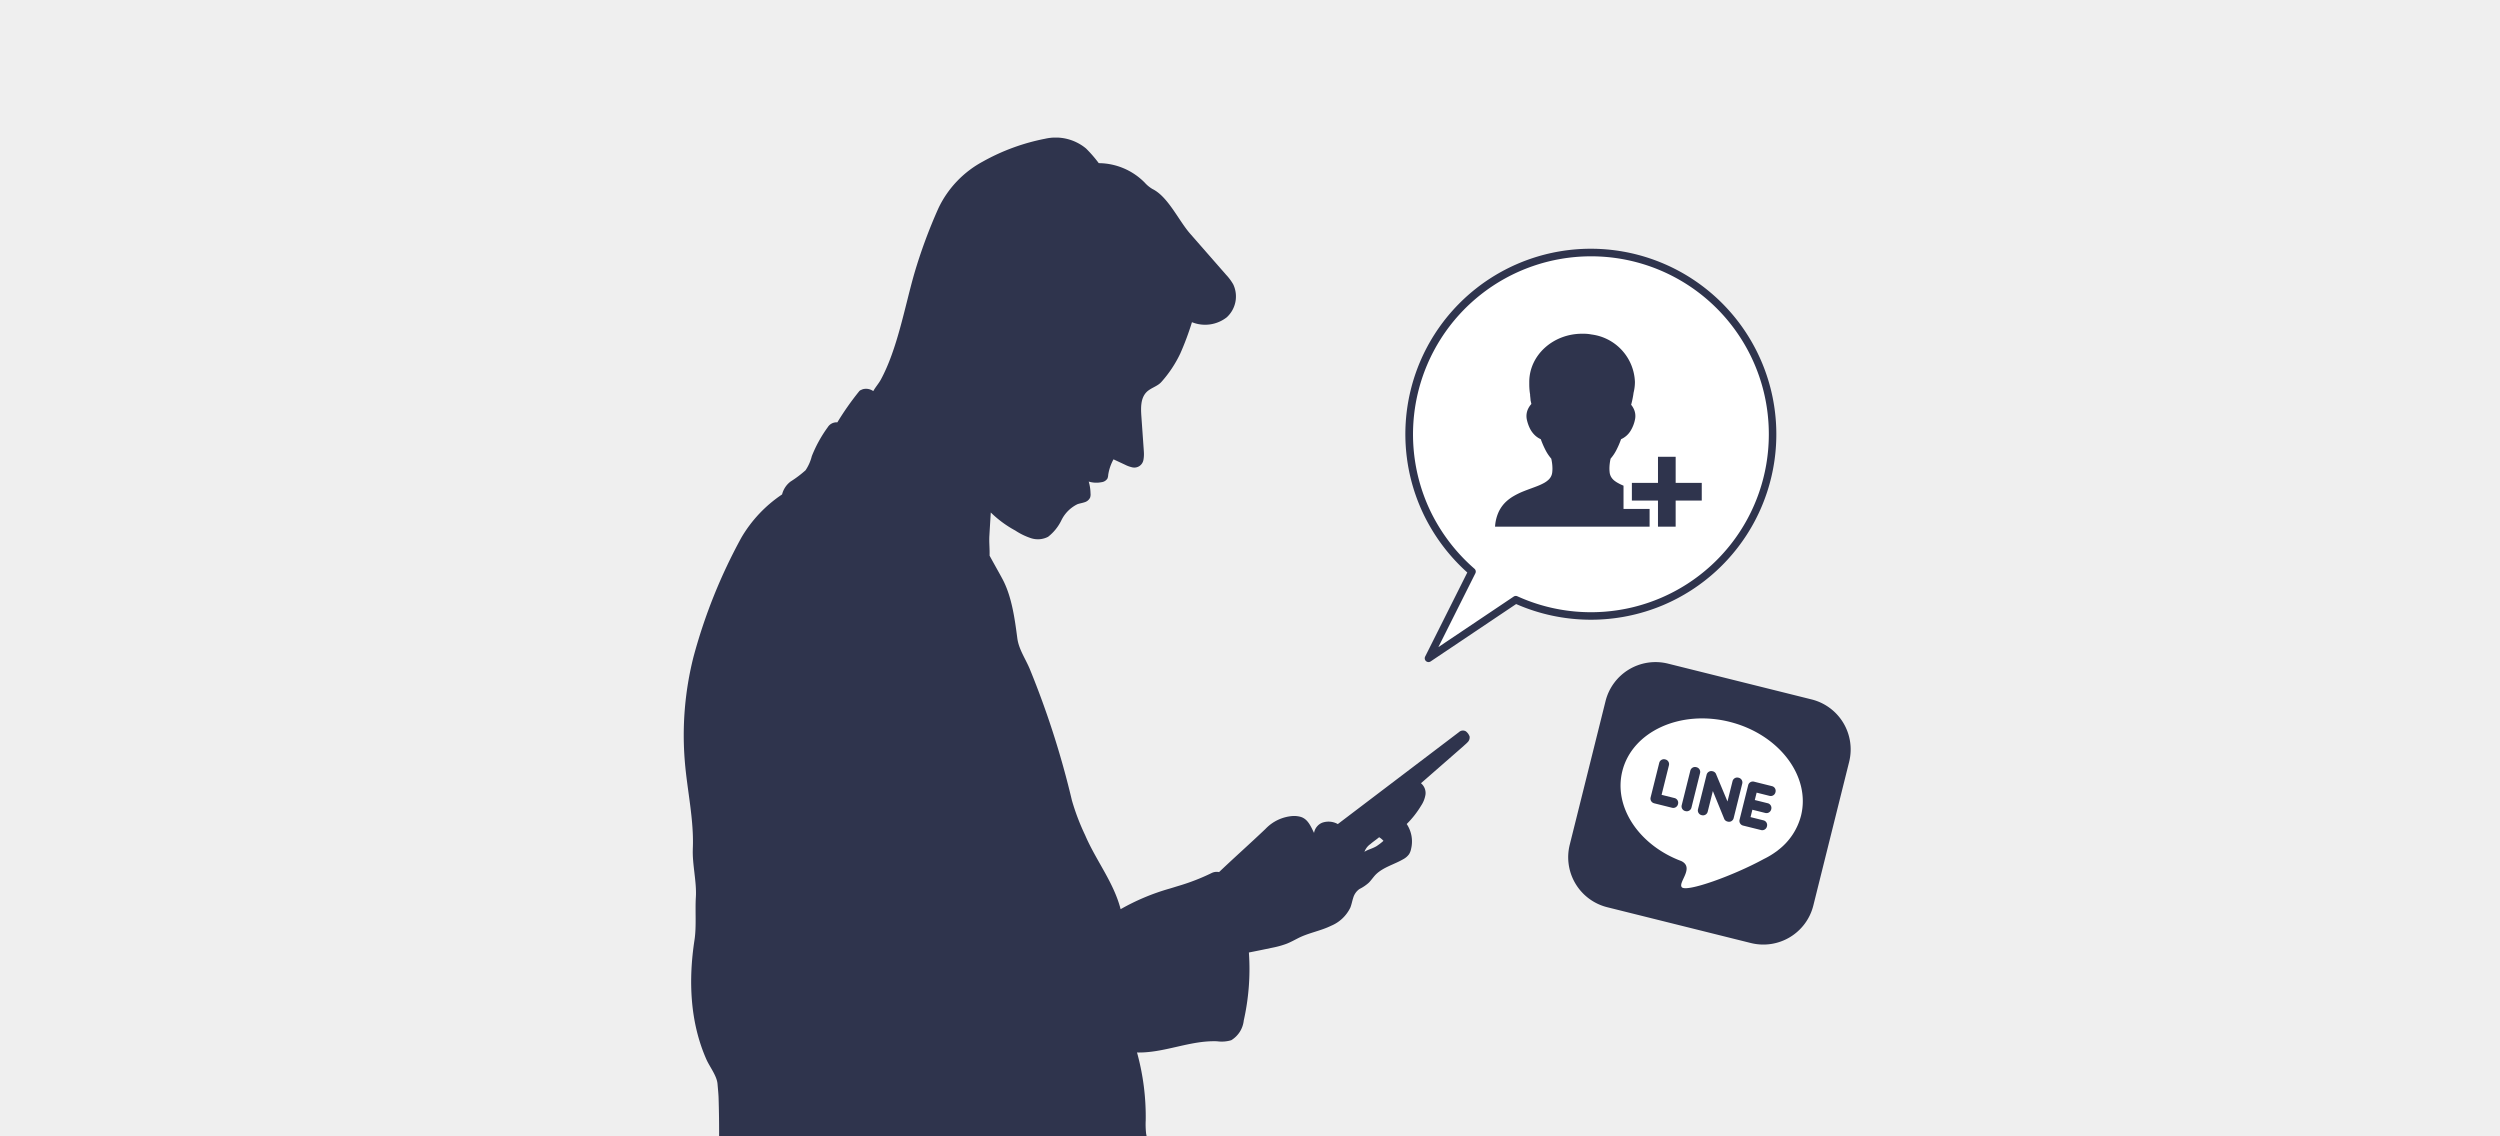
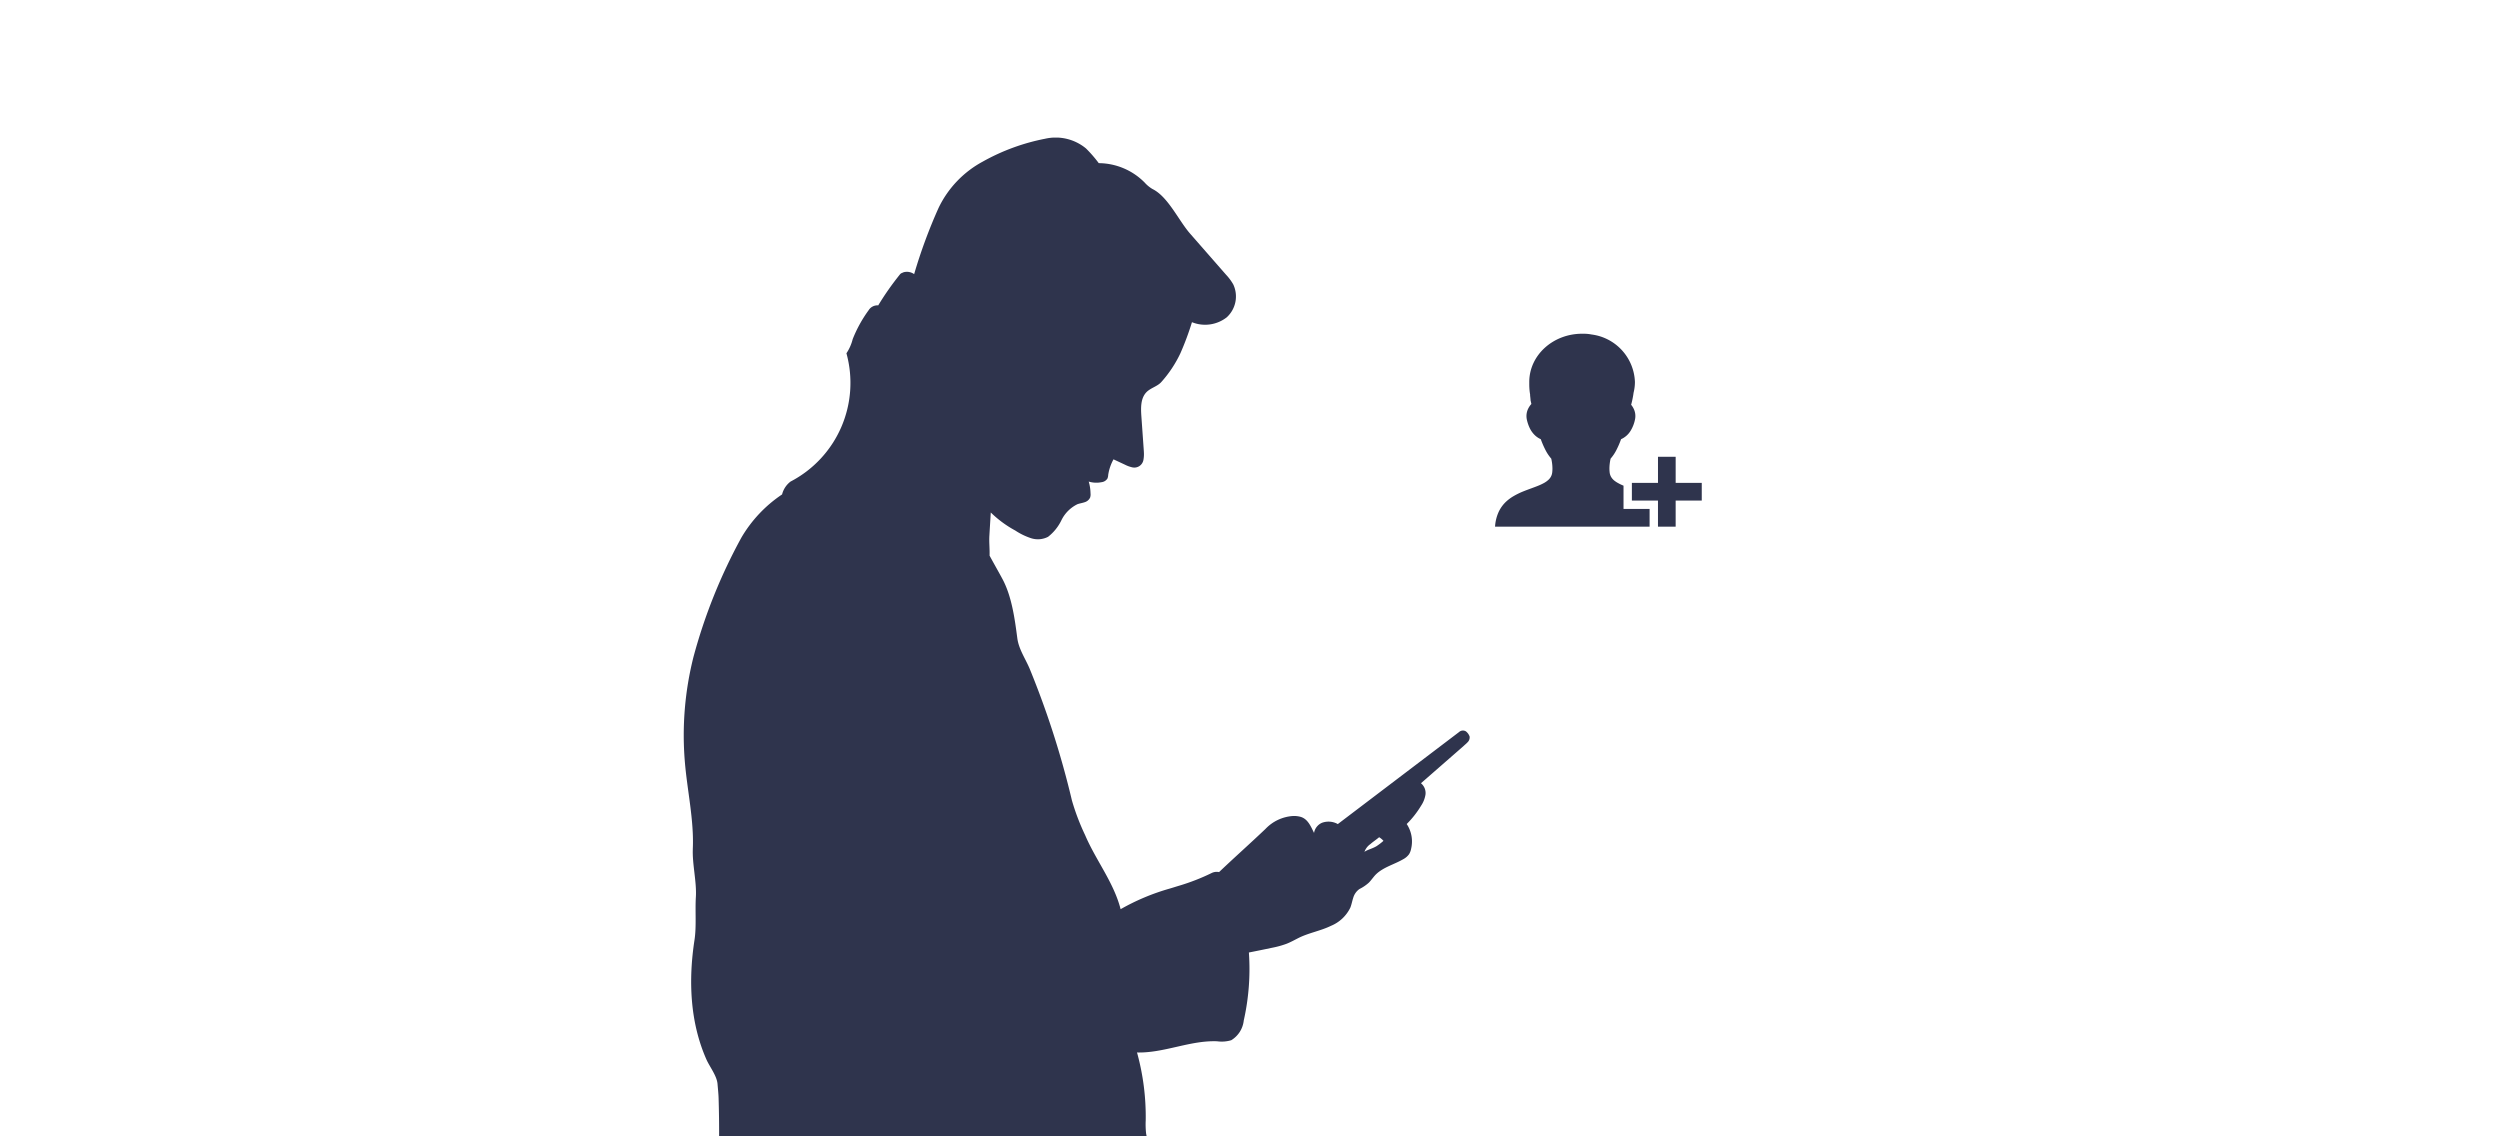
<svg xmlns="http://www.w3.org/2000/svg" width="330" height="150" viewBox="0 0 330 150">
  <defs>
    <style>
      .cls-1, .cls-8 {
        fill: #2f344d;
      }

      .cls-2 {
        fill: none;
      }

      .cls-3 {
        fill: #efefef;
      }

      .cls-4 {
        clip-path: url(#clip-path);
      }

      .cls-5, .cls-9 {
        fill: #fff;
      }

      .cls-6 {
        fill: #0b2088;
      }

      .cls-7 {
        clip-path: url(#clip-path-2);
      }

      .cls-8, .cls-9 {
        fill-rule: evenodd;
      }
    </style>
    <clipPath id="clip-path">
      <rect id="長方形_528" data-name="長方形 528" class="cls-1" width="103.746" height="131.835" />
    </clipPath>
    <clipPath id="clip-path-2">
-       <rect id="長方形_530" data-name="長方形 530" class="cls-2" width="37.29" height="37.29" transform="translate(0 0)" />
-     </clipPath>
+       </clipPath>
  </defs>
  <g id="グループ_206" data-name="グループ 206" transform="translate(-391 -3278)">
-     <rect id="長方形_532" data-name="長方形 532" class="cls-3" width="330" height="150" transform="translate(391 3278)" />
    <g id="グループ_192" data-name="グループ 192" transform="translate(0 -2.999)">
      <g id="グループ_186" data-name="グループ 186" transform="translate(481.254 3299.164)">
        <g id="グループ_185" data-name="グループ 185" class="cls-4">
-           <path id="パス_55" data-name="パス 55" class="cls-1" d="M1.2,93.882c-.092,1.994.525,4.372.4,6.364-.111,1.794.093,3.9-.181,5.673-.817,5.309-.6,10.836,1.567,15.75.436.988,1.385,2.167,1.473,3.244.048.589.123,1.272.141,1.862q.078,2.536.069,5.06H61.108c-.03-.134-.06-.267-.079-.4a11.289,11.289,0,0,1-.048-1.736,31.862,31.862,0,0,0-1.148-8.936c3.567.09,7-1.618,10.569-1.479a4.407,4.407,0,0,0,1.867-.139,3.478,3.478,0,0,0,1.653-2.605,30.964,30.964,0,0,0,.677-8.975q1.53-.3,3.054-.624a12.13,12.13,0,0,0,1.938-.535c.54-.214,1.047-.5,1.567-.762,1.343-.674,2.926-.936,4.277-1.6a4.916,4.916,0,0,0,2.557-2.407c.165-.416.238-.863.38-1.288a2.145,2.145,0,0,1,.824-1.165,5.373,5.373,0,0,0,1.243-.844c.332-.331.666-.851,1.014-1.166.989-.9,2.346-1.243,3.5-1.913a2.278,2.278,0,0,0,.787-.669,2.053,2.053,0,0,0,.272-.712,4.158,4.158,0,0,0-.58-3.275,12.4,12.4,0,0,0,1.9-2.419,3.676,3.676,0,0,0,.581-1.484,1.672,1.672,0,0,0-.6-1.479l5.594-4.886c.3-.28.424-.374.536-.5a.9.9,0,0,0,.294-.775,1.478,1.478,0,0,0-.5-.693.766.766,0,0,0-.9.1l-16,12.144a2.5,2.5,0,0,0-2.095-.167A1.776,1.776,0,0,0,83.2,91.781c-.423-.862-.812-1.815-1.727-2.108a3.258,3.258,0,0,0-1.051-.126,5.5,5.5,0,0,0-3.637,1.711c-2.008,1.908-4.115,3.784-6.123,5.693a1.516,1.516,0,0,0-.981.124,27.631,27.631,0,0,1-4.27,1.667c-.5.15-.822.259-1.328.405a29.153,29.153,0,0,0-6.415,2.7c-.913-3.547-3.254-6.424-4.693-9.792a29.873,29.873,0,0,1-1.736-4.565A116.581,116.581,0,0,0,45.7,70.2c-.565-1.38-1.474-2.641-1.668-4.119-.338-2.581-.734-5.54-1.969-7.832-.577-1.072-1.115-2-1.693-3.072.032-.871-.077-1.739-.027-2.609.058-1,.127-2.085.185-3.086a14.475,14.475,0,0,0,3.238,2.385,8.682,8.682,0,0,0,2.077,1.01,2.929,2.929,0,0,0,2.248-.183,6.152,6.152,0,0,0,1.777-2.218,4.614,4.614,0,0,1,2.1-2.086c.309-.11.638-.152.947-.261a1.153,1.153,0,0,0,.727-.615,1.317,1.317,0,0,0,.053-.559,5.77,5.77,0,0,0-.239-1.553,3.43,3.43,0,0,0,1.679.084A1.069,1.069,0,0,0,55.929,45a1.4,1.4,0,0,0,.1-.479,6.119,6.119,0,0,1,.7-2.053l1.5.7a4.058,4.058,0,0,0,.906.34,1.224,1.224,0,0,0,1.55-1,4.113,4.113,0,0,0,.043-1.109c0,.015.011.076.011.09q-.166-2.354-.332-4.709c-.079-1.119-.106-2.388.681-3.187.552-.56,1.425-.743,1.95-1.329a15.752,15.752,0,0,0,2.521-3.8,37.62,37.62,0,0,0,1.526-4.1,4.637,4.637,0,0,0,4.591-.644,3.73,3.73,0,0,0,.86-4.342,6.706,6.706,0,0,0-.95-1.278l-4.756-5.437c-1.512-1.728-2.9-4.867-4.961-5.88a4.343,4.343,0,0,1-1.027-.848,8.6,8.6,0,0,0-6.06-2.564A16.972,16.972,0,0,0,53.1,1.433,6.273,6.273,0,0,0,47.7.149a27.6,27.6,0,0,0-8.239,3.023,13.634,13.634,0,0,0-5.82,6.1,67.83,67.83,0,0,0-3.228,8.749c-1.259,4.408-2.215,9.887-4.395,13.92-.282.522-.718,1-1,1.521a1.649,1.649,0,0,0-1.4-.245c-.279.131-.349.108-.532.355a37.145,37.145,0,0,0-2.81,4.015,1.352,1.352,0,0,0-1.257.628,17.276,17.276,0,0,0-2.113,3.83,5.946,5.946,0,0,1-.826,1.864A14.68,14.68,0,0,1,14.1,45.4,3.067,3.067,0,0,0,12.98,47.1a17.5,17.5,0,0,0-5.369,5.695,71.155,71.155,0,0,0-6.32,15.732,42.219,42.219,0,0,0-1.15,13.8c.3,3.765,1.229,7.783,1.055,11.556m89.451-.636c.373-.331.766-.574,1.143-.9a2.389,2.389,0,0,1,.573.48,7.951,7.951,0,0,1-.919.705c-.607.355-1.188.456-1.591.749a2.115,2.115,0,0,1,.794-1.033" transform="translate(0 0)" />
+           <path id="パス_55" data-name="パス 55" class="cls-1" d="M1.2,93.882c-.092,1.994.525,4.372.4,6.364-.111,1.794.093,3.9-.181,5.673-.817,5.309-.6,10.836,1.567,15.75.436.988,1.385,2.167,1.473,3.244.048.589.123,1.272.141,1.862q.078,2.536.069,5.06H61.108c-.03-.134-.06-.267-.079-.4a11.289,11.289,0,0,1-.048-1.736,31.862,31.862,0,0,0-1.148-8.936c3.567.09,7-1.618,10.569-1.479a4.407,4.407,0,0,0,1.867-.139,3.478,3.478,0,0,0,1.653-2.605,30.964,30.964,0,0,0,.677-8.975q1.53-.3,3.054-.624a12.13,12.13,0,0,0,1.938-.535c.54-.214,1.047-.5,1.567-.762,1.343-.674,2.926-.936,4.277-1.6a4.916,4.916,0,0,0,2.557-2.407c.165-.416.238-.863.38-1.288a2.145,2.145,0,0,1,.824-1.165,5.373,5.373,0,0,0,1.243-.844c.332-.331.666-.851,1.014-1.166.989-.9,2.346-1.243,3.5-1.913a2.278,2.278,0,0,0,.787-.669,2.053,2.053,0,0,0,.272-.712,4.158,4.158,0,0,0-.58-3.275,12.4,12.4,0,0,0,1.9-2.419,3.676,3.676,0,0,0,.581-1.484,1.672,1.672,0,0,0-.6-1.479l5.594-4.886c.3-.28.424-.374.536-.5a.9.9,0,0,0,.294-.775,1.478,1.478,0,0,0-.5-.693.766.766,0,0,0-.9.1l-16,12.144a2.5,2.5,0,0,0-2.095-.167A1.776,1.776,0,0,0,83.2,91.781c-.423-.862-.812-1.815-1.727-2.108a3.258,3.258,0,0,0-1.051-.126,5.5,5.5,0,0,0-3.637,1.711c-2.008,1.908-4.115,3.784-6.123,5.693a1.516,1.516,0,0,0-.981.124,27.631,27.631,0,0,1-4.27,1.667c-.5.15-.822.259-1.328.405a29.153,29.153,0,0,0-6.415,2.7c-.913-3.547-3.254-6.424-4.693-9.792a29.873,29.873,0,0,1-1.736-4.565A116.581,116.581,0,0,0,45.7,70.2c-.565-1.38-1.474-2.641-1.668-4.119-.338-2.581-.734-5.54-1.969-7.832-.577-1.072-1.115-2-1.693-3.072.032-.871-.077-1.739-.027-2.609.058-1,.127-2.085.185-3.086a14.475,14.475,0,0,0,3.238,2.385,8.682,8.682,0,0,0,2.077,1.01,2.929,2.929,0,0,0,2.248-.183,6.152,6.152,0,0,0,1.777-2.218,4.614,4.614,0,0,1,2.1-2.086c.309-.11.638-.152.947-.261a1.153,1.153,0,0,0,.727-.615,1.317,1.317,0,0,0,.053-.559,5.77,5.77,0,0,0-.239-1.553,3.43,3.43,0,0,0,1.679.084A1.069,1.069,0,0,0,55.929,45a1.4,1.4,0,0,0,.1-.479,6.119,6.119,0,0,1,.7-2.053l1.5.7a4.058,4.058,0,0,0,.906.34,1.224,1.224,0,0,0,1.55-1,4.113,4.113,0,0,0,.043-1.109c0,.015.011.076.011.09q-.166-2.354-.332-4.709c-.079-1.119-.106-2.388.681-3.187.552-.56,1.425-.743,1.95-1.329a15.752,15.752,0,0,0,2.521-3.8,37.62,37.62,0,0,0,1.526-4.1,4.637,4.637,0,0,0,4.591-.644,3.73,3.73,0,0,0,.86-4.342,6.706,6.706,0,0,0-.95-1.278l-4.756-5.437c-1.512-1.728-2.9-4.867-4.961-5.88a4.343,4.343,0,0,1-1.027-.848,8.6,8.6,0,0,0-6.06-2.564A16.972,16.972,0,0,0,53.1,1.433,6.273,6.273,0,0,0,47.7.149a27.6,27.6,0,0,0-8.239,3.023,13.634,13.634,0,0,0-5.82,6.1,67.83,67.83,0,0,0-3.228,8.749a1.649,1.649,0,0,0-1.4-.245c-.279.131-.349.108-.532.355a37.145,37.145,0,0,0-2.81,4.015,1.352,1.352,0,0,0-1.257.628,17.276,17.276,0,0,0-2.113,3.83,5.946,5.946,0,0,1-.826,1.864A14.68,14.68,0,0,1,14.1,45.4,3.067,3.067,0,0,0,12.98,47.1a17.5,17.5,0,0,0-5.369,5.695,71.155,71.155,0,0,0-6.32,15.732,42.219,42.219,0,0,0-1.15,13.8c.3,3.765,1.229,7.783,1.055,11.556m89.451-.636c.373-.331.766-.574,1.143-.9a2.389,2.389,0,0,1,.573.48,7.951,7.951,0,0,1-.919.705c-.607.355-1.188.456-1.591.749a2.115,2.115,0,0,1,.794-1.033" transform="translate(0 0)" />
        </g>
      </g>
      <g id="グループ_204" data-name="グループ 204" transform="translate(-5.499 1)">
        <g id="グループ_203" data-name="グループ 203">
          <path id="合体_1" data-name="合体 1" class="cls-5" d="M8.286,42.118a23.9,23.9,0,1,1,5.783,3.711L2.55,53.559Z" transform="translate(582.515 3313.333)" />
          <g id="グループ_189" data-name="グループ 189" transform="translate(593.846 3324.052)">
-             <path id="パス_58" data-name="パス 58" class="cls-6" d="M37.441,40.86h.021l-.021-.009Z" transform="translate(-18.277 -19.942)" />
            <g id="グループ_366" data-name="グループ 366">
              <path id="パス_57" data-name="パス 57" class="cls-1" d="M38.732,31.732v3.445H35.286v2.335h3.445v3.445h2.333V37.511h3.446V35.176H41.065V31.732Z" transform="translate(-17.225 -15.49)" />
              <path id="パス_59" data-name="パス 59" class="cls-1" d="M20.4,23.123H16.958V20.056a6.487,6.487,0,0,1-.819-.4,3.236,3.236,0,0,1-.409-.28,1.773,1.773,0,0,1-.413-.481,1.544,1.544,0,0,1-.193-.621,4.808,4.808,0,0,1-.027-.5,6.019,6.019,0,0,1,.157-1.287,5.563,5.563,0,0,0,.727-1.067,11.543,11.543,0,0,0,.654-1.5,2.828,2.828,0,0,0,1.258-1.111,4.587,4.587,0,0,0,.574-1.457,2.194,2.194,0,0,0-.157-1.429,2.525,2.525,0,0,0-.347-.545c.07-.256.154-.6.23-1.011.034-.183.066-.379.093-.582a5.864,5.864,0,0,0,.177-1.422A6.559,6.559,0,0,0,12.744.1,5.6,5.6,0,0,0,11.631,0H11.49C7.638,0,4.516,2.85,4.516,6.366c0,.047,0,.092,0,.138,0,.073,0,.147,0,.222a8.081,8.081,0,0,0,.113,1.31.805.805,0,0,0,0,.094c0,.057.01.117.016.179.01.091.02.186.028.265,0,.039.008.074.011.1q0,.017,0,.034v.064l.112.5a2.615,2.615,0,0,0-.409.591,2.223,2.223,0,0,0-.241,1,2.193,2.193,0,0,0,.054.487,5.026,5.026,0,0,0,.347,1.039,3.25,3.25,0,0,0,.773,1.069,2.808,2.808,0,0,0,.717.464,11.605,11.605,0,0,0,.656,1.5,5.54,5.54,0,0,0,.726,1.065,6.061,6.061,0,0,1,.157,1.288,4.671,4.671,0,0,1-.026.5,1.622,1.622,0,0,1-.11.449,1.572,1.572,0,0,1-.358.525,2.89,2.89,0,0,1-.6.441,7.115,7.115,0,0,1-.837.393c-.541.219-1.155.425-1.78.673a10.082,10.082,0,0,0-1.394.665,5.664,5.664,0,0,0-.965.7,4.406,4.406,0,0,0-1.1,1.56A5.452,5.452,0,0,0,0,25.466H20.4Z" />
            </g>
          </g>
        </g>
-         <path id="合体_1_-_アウトライン" data-name="合体 1 - アウトライン" class="cls-1" d="M2.55,54.059a.5.5,0,0,1-.447-.724l5.564-11.1a24.742,24.742,0,0,1-5.88-7.909A24.478,24.478,0,0,1,23.984-.5a24.491,24.491,0,0,1,9.531,47.045,24.56,24.56,0,0,1-19.4-.145L2.829,53.974A.5.5,0,0,1,2.55,54.059ZM23.984.5A23.5,23.5,0,0,0,2.693,33.907,23.727,23.727,0,0,0,8.614,41.74a.5.5,0,0,1,.12.6L3.848,52.086l9.943-6.672a.5.5,0,0,1,.486-.04,23.476,23.476,0,0,0,33.192-21.39A23.464,23.464,0,0,0,23.984.5Z" transform="translate(582.515 3313.333)" />
      </g>
      <g id="グループ_191" data-name="グループ 191" transform="translate(598 3368.393)">
        <g id="グループ_190" data-name="グループ 190" class="cls-7" transform="translate(0 0)">
          <path id="パス_60" data-name="パス 60" class="cls-8" d="M13.157.2,32.151,4.935a6.8,6.8,0,0,1,4.94,8.222L32.355,32.151a6.8,6.8,0,0,1-8.221,4.94L5.14,32.356A6.8,6.8,0,0,1,.2,24.134L4.935,5.14A6.8,6.8,0,0,1,13.157.2" transform="translate(0 0)" />
          <path id="パス_61" data-name="パス 61" class="cls-9" d="M23.961,10.755C30.476,12.38,34.7,17.926,33.4,23.143a8.33,8.33,0,0,1-3,4.528,2.546,2.546,0,0,1-.286.219l-.009.006a10.463,10.463,0,0,1-1.6.96c-4.013,2.2-10.279,4.453-10.85,3.723-.5-.636,1.722-2.583-.061-3.445-.128-.047-.255-.1-.38-.147-5.331-2.164-8.564-7.076-7.4-11.726,1.3-5.218,7.637-8.13,14.153-6.506" transform="translate(-2.665 -2.869)" />
          <path id="パス_62" data-name="パス 62" class="cls-8" d="M15.535,23.59l2.38.593a.637.637,0,0,0,.767-.46l.013-.053a.635.635,0,0,0-.462-.769l-1.712-.427.971-3.9a.636.636,0,0,0-.462-.769l-.051-.013a.635.635,0,0,0-.768.463l-1.139,4.565a.636.636,0,0,0,.463.767m15.457.815L31,24.354a.636.636,0,0,0-.462-.769l-1.713-.426.243-.974,1.712.427a.636.636,0,0,0,.769-.463l.012-.051a.635.635,0,0,0-.462-.769l-2.38-.594a.635.635,0,0,0-.768.463l-1.138,4.564a.636.636,0,0,0,.462.769l2.38.593a.635.635,0,0,0,.768-.462l.013-.052a.635.635,0,0,0-.462-.768l-1.712-.427.242-.974,1.713.427a.636.636,0,0,0,.768-.462M25.747,25.94h0a.629.629,0,0,0,.286-.387L27.17,20.99a.637.637,0,0,0-.461-.768l-.053-.014a.636.636,0,0,0-.769.462l-.667,2.679-1.478-3.536a.636.636,0,0,0-.456-.445l-.052-.012a.636.636,0,0,0-.769.462l-1.138,4.565a.636.636,0,0,0,.462.769l.051.012a.635.635,0,0,0,.768-.462l.681-2.73,1.478,3.618a.638.638,0,0,0,.029.073.538.538,0,0,0,.2.236.635.635,0,0,0,.222.1l.051.013a.633.633,0,0,0,.305,0,.44.44,0,0,0,.177-.074Zm-6.107-1.328.051.013a.636.636,0,0,0,.772-.459L21.6,19.6a.635.635,0,0,0-.464-.769l-.052-.013a.635.635,0,0,0-.768.463l-1.139,4.565a.635.635,0,0,0,.462.768Z" transform="translate(-4.192 -4.95)" />
        </g>
      </g>
    </g>
  </g>
</svg>